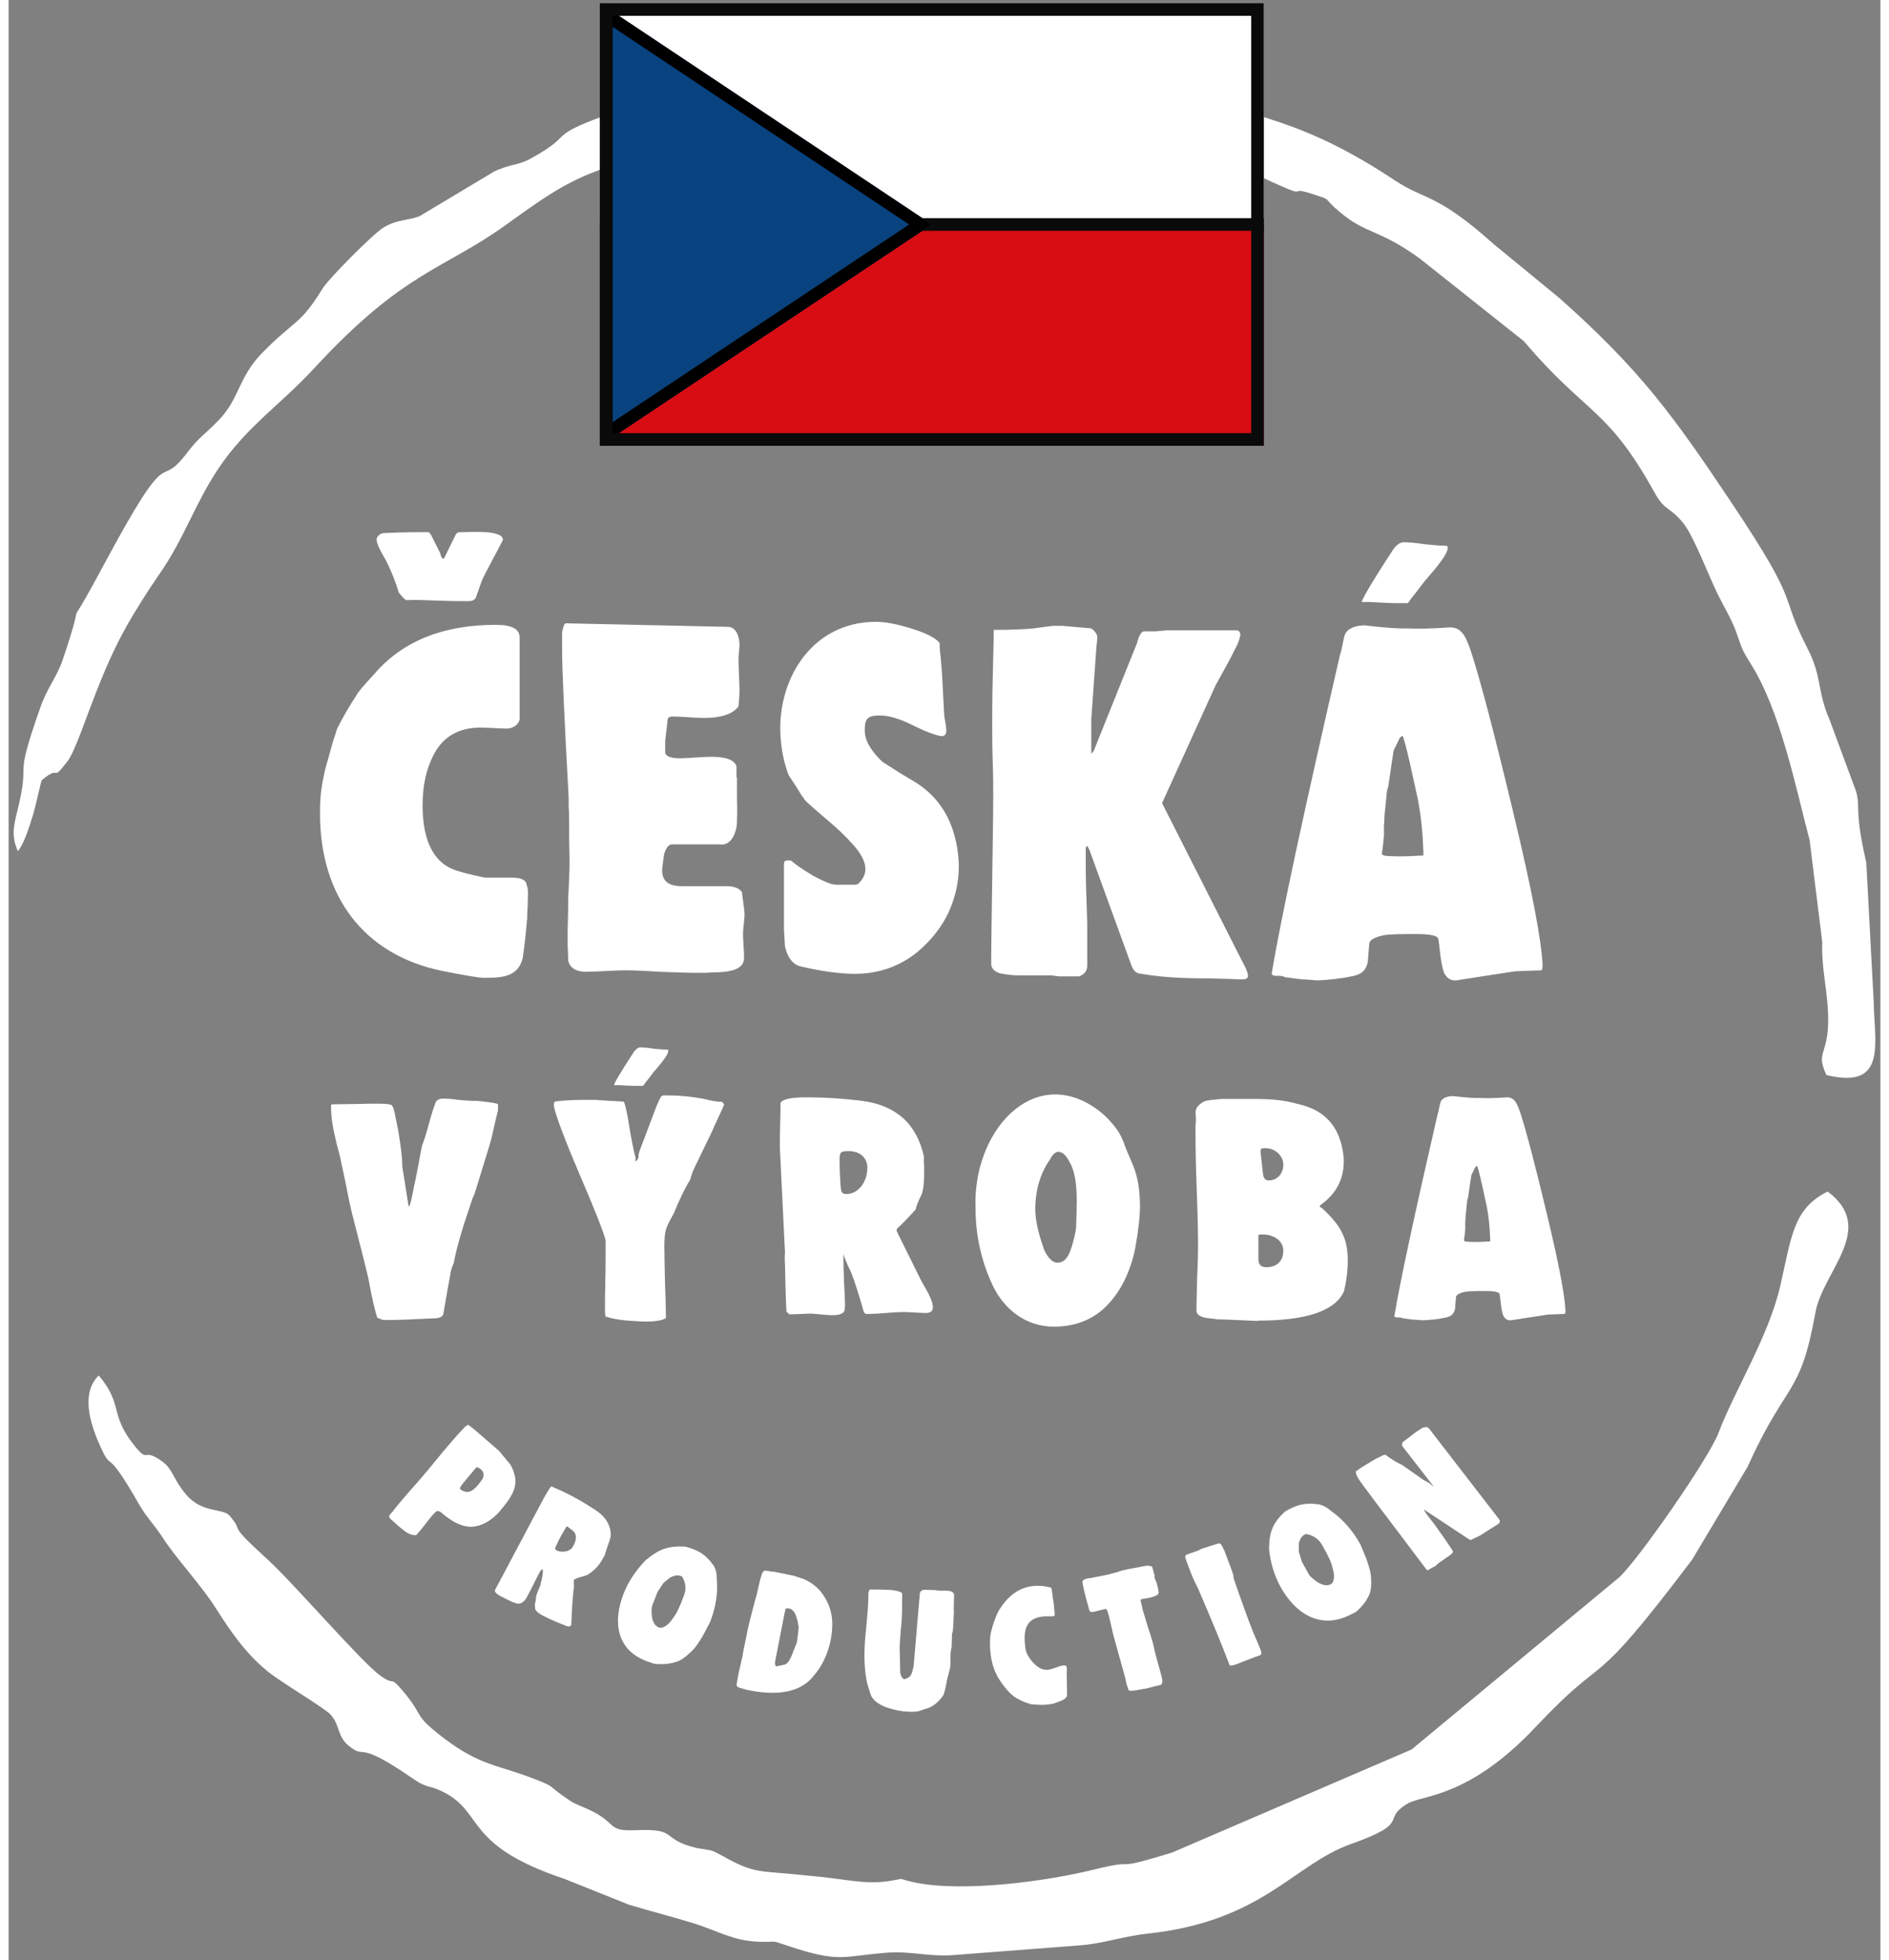
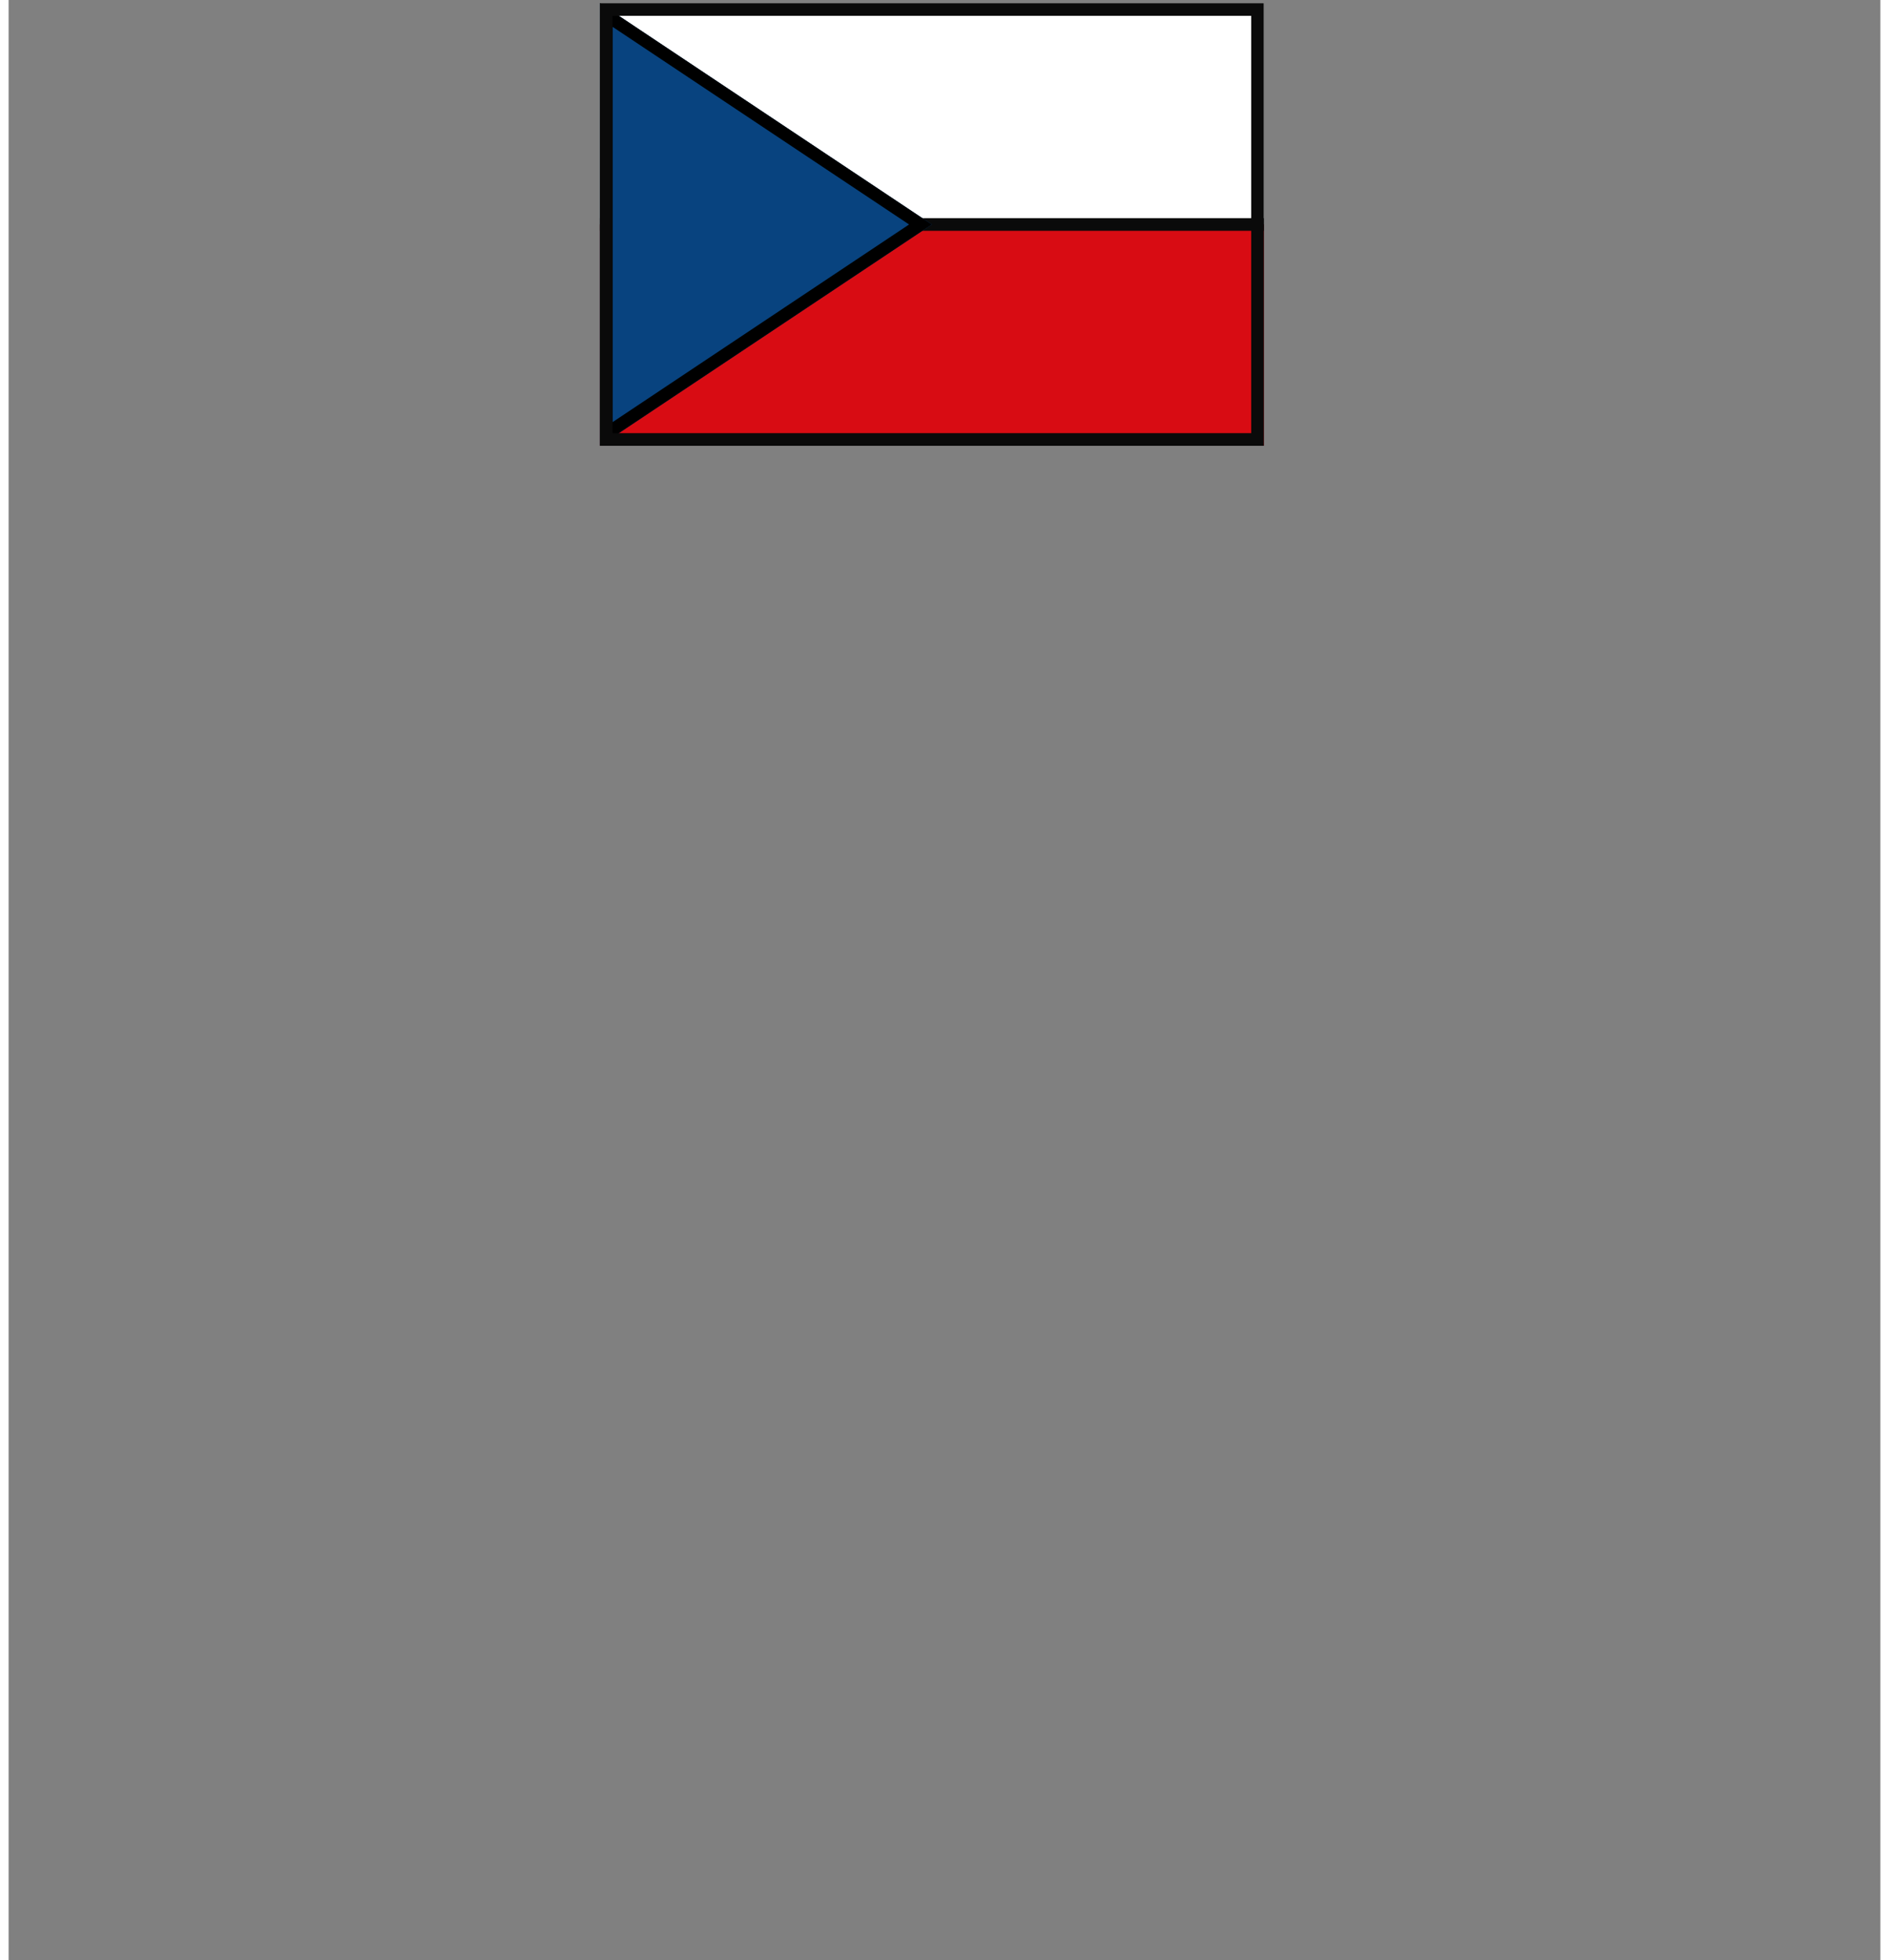
<svg xmlns="http://www.w3.org/2000/svg" xml:space="preserve" width="106px" height="110px" version="1.1" style="shape-rendering:geometricPrecision; text-rendering:geometricPrecision; image-rendering:optimizeQuality; fill-rule:evenodd; clip-rule:evenodd" viewBox="0 0 148 155">
  <rect x="0" y="0" width="148" height="155" fill="#808080" stroke="none" />
  <defs>
    <style type="text/css">
   
    .str0 {stroke:#0A0A0A;stroke-miterlimit:22.926}
    .fil2 {fill:none}
    .fil4 {fill:black}
    .fil3 {fill:#08437F}
    .fil5 {fill:#0A0A0A}
    .fil1 {fill:#D80C13}
    .fil0 {fill:white}
   
  </style>
  </defs>
  <g id="Vrstva_x0020_1">
    <g id="_1734078064928">
-       <path class="fil0" d="M133.122 123.314l4.38 -7.334c3.107,-6.909 4.14,-5.422 5.365,-12.206 0.593,-3.28 4.891,-6.622 0.964,-9.559 -2.711,1.349 -2.854,3.531 -3.729,7.389 -0.921,4.064 -3.656,8.382 -4.901,11.696 -0.754,2.005 -6.373,10.08 -7.869,11.437l-16.399 13.596 -18.959 8.159c-5.302,1.618 -2.205,0.359 -6.199,1.347 -3.714,0.919 -10.371,1.817 -14.183,0.998 -1.552,-0.334 -0.506,-0.33 -1.925,-0.108 -2.013,0.317 -3.37,-0.159 -6.595,-0.435 -0.08,-0.007 -0.194,-0.019 -0.274,-0.028 -3.344,-0.362 -3.777,-0.066 -6.229,-1.452l-0.793 -0.418c-0.08,-0.03 -0.188,-0.062 -0.269,-0.086l-0.817 -0.139c-0.078,-0.017 -0.193,-0.025 -0.272,-0.044 -2.983,-0.704 -1.342,-1.565 -4.851,-1.411 -2.344,0.103 -1.386,-0.578 -3.725,-1.644 -1.199,-0.547 -1.007,-0.347 -2.11,-1.144 -1.03,-0.744 -0.622,-0.645 -1.835,-1.135 -3.22,-1.3 -4.576,-1.082 -7.717,-3.533 -2.24,-1.746 -1.272,-1.492 -2.994,-3.537 -1.119,-1.331 -0.574,-0.332 -1.824,-1.247 -1.496,-1.095 -6.873,-7.333 -8.873,-9.155 -3.413,-3.112 -1.736,-1.954 -3.009,-3.466 -0.526,-0.625 -2.179,-0.175 -3.445,-1.677 -1.119,-1.33 -0.995,-1.996 -1.98,-2.685 -1.513,-1.058 -0.93,0.302 -2.162,-1.256 -1.934,-2.448 -0.813,-3.154 -2.769,-5.478 -1.496,1.479 -0.613,4.026 0.222,5.816 0.868,1.859 0.277,-0.342 2.971,4.381 0.578,1.016 1.235,1.644 1.877,2.642 1.058,1.646 3.02,3.712 4.214,5.602 1.177,1.866 2.533,3.817 4.392,5.202 1.079,0.803 4.249,2.718 4.639,3.153 0.825,0.92 0.493,1.734 1.505,2.529 1.404,1.102 0.394,-0.647 5.017,2.55 1.2,0.831 1.191,0.454 2.395,1.053 3.295,1.644 1.585,4.21 9.621,6.888l5.072 2.032c1.79,0.543 3.333,0.92 5.122,1.474 1.903,0.589 3.069,1.372 5.124,1.454 1.674,0.067 0.693,-0.216 2.455,0.368 3.977,1.317 4.187,0.775 7.695,0.499 1.749,-0.138 3.084,0.276 4.956,0.211l10.296 -0.791c1.769,-0.125 3.493,-0.728 5.332,-0.924 9.137,-0.978 11.531,-5.46 16.102,-7.086 4.915,-1.748 2.301,-1.884 4.487,-3.201 1.15,-0.693 4.794,-0.399 10.1,-6.033 6.069,-6.446 3.973,-2.098 12.404,-13.264zm-108.502 -58.975c0,6.491 3.436,11.149 9.631,12.423 1.798,0.359 2.917,0.558 3.357,0.558 1.519,0 2.677,-0.119 3.037,-1.553 0.12,-0.756 0.24,-1.792 0.36,-3.185l0 -0.199c0,-0.319 0.04,-0.678 0.04,-0.837 0,-0.637 0.079,-1.234 -0.08,-1.553 -0.04,-0.398 -0.4,-0.597 -1.159,-0.597l-2.158 0c0.04,0 -1.519,-0.319 -1.958,-0.478 -1.958,-0.478 -2.958,-2.23 -2.958,-5.256 0,-1.712 0.36,-3.146 1.08,-4.341 0.758,-1.194 1.918,-1.791 3.516,-1.791 0.479,0 1.639,0.079 2.078,0.079 0.48,0 0.999,-0.358 0.999,-0.796l0 -6.411c0,-0.677 -0.639,-0.996 -1.878,-0.996 -4.156,0 -7.353,1.275 -9.591,3.863 -0.88,0.956 -1.36,1.513 -1.439,1.712 -0.52,0.796 -1.039,1.672 -1.519,2.628l-0.359 1.115 -0.32 1.155 -0.28 0.996c-0.279,1.274 -0.399,1.99 -0.399,3.464zm6.833 -16.884c0.639,-0.04 1.519,0 2.598,0.04 1.079,0.04 1.879,0.04 2.318,0.04 0.28,0 0.44,-0.08 0.559,-0.239l0.48 -1.354c0.119,-0.358 1.678,-3.186 1.678,-3.265 0,-0.796 -2.637,-0.597 -3.037,-0.597l-0.4 0c-0.2,0.039 -0.279,0.119 -0.319,0.238l-0.879 1.792 -0.08 0.08c-0.12,-0.04 -0.2,-0.199 -0.24,-0.438l-0.759 -1.513 -0.16 -0.159 -0.56 0c-1.278,0 -2.318,0.039 -3.077,0.079 -0.2,0.04 -0.479,0.279 -0.479,0.478 0,0.478 0.519,1.274 0.759,1.712 0.439,0.876 0.759,1.713 0.999,2.509 0.28,0.358 0.479,0.557 0.599,0.597zm17.265 29.268c0.599,0 1.559,0.039 2.798,0.119 1.239,0.04 2.197,0.08 2.837,0.08l0.759 0 0.6 -0.04 0.08 0c1.558,0 2.358,-0.358 2.358,-1.115l0 -0.119c0,-0.08 0,-0.359 -0.04,-0.876 -0.04,-0.518 -0.04,-0.837 -0.04,-0.877l0 -0.119c0,-0.318 0.12,-1.115 0.12,-1.473 0,-0.438 -0.2,-1.473 -0.2,-1.753 -0.2,-0.278 -0.52,-0.437 -1.04,-0.477l-3.716 0c-1.039,0 -1.559,-0.398 -1.559,-1.234l0 -0.041c0,-0.199 0.08,-0.676 0.121,-1.035l0.039 -0.239c0.16,-0.518 0.36,-0.756 0.639,-0.756l3.757 0c0.999,0.159 1.399,-1.155 1.359,-1.952 0.04,-0.477 0,-1.712 0,-1.831l0 -1.473c-0.04,-0.04 -0.04,-0.08 -0.04,-0.2l0 -0.716c-0.159,-0.518 -0.839,-0.757 -2.038,-0.757 -0.6,0 -1.838,0.12 -2.358,0.12l-0.079 0c-0.64,0 -1.04,-0.12 -1.16,-0.399l0 -0.955 0.2 -1.752c0.04,-0.119 0.159,-0.2 0.44,-0.2 0.479,0 1.878,0.12 2.398,0.12 1.398,0 2.318,-0.318 2.757,-0.916 0.04,-0.398 0.08,-0.836 0.08,-1.274 0,-0.597 -0.08,-1.871 -0.08,-2.469 0,-0.318 0.08,-0.836 0.08,-1.115 0,-0.677 -0.279,-1.433 -0.919,-1.433l-12.829 -0.279c-0.119,0.04 -0.199,0.279 -0.279,0.717l0 1.433c0,1.275 0.16,5.137 0.519,11.628l0 0.716c0.041,0.439 0.041,1.354 0.041,2.748 0.039,1.393 0.039,2.269 0,2.708 0,0.079 0,0.438 -0.041,1.035 -0.04,0.597 -0.04,0.916 -0.04,0.995l0 0.478c0,0.597 -0.04,1.473 -0.04,1.832l0 1.155c0.04,0.677 0.04,1.075 0.04,1.195 0.12,0.597 0.599,0.915 1.439,0.915 0.679,0 2.398,-0.119 3.037,-0.119zm13.828 -0.326c1.719,0.406 3.197,0.605 4.356,0.605 1.919,0 3.597,-0.605 4.996,-1.759 1.398,-1.195 2.357,-2.595 2.837,-4.188 0.519,-1.64 0.519,-3.312 0.04,-5.031 -0.479,-1.751 -1.479,-3.152 -3.037,-4.148l-1.199 -0.716 -1.439 -0.916c-0.479,-0.438 -1.359,-1.401 -1.399,-2.356 -0.04,-1.075 0.2,-1.314 1.2,-1.314 0.679,0 1.518,0.239 2.557,0.757 1.039,0.517 1.799,0.796 2.277,0.876l0.041 0c0.28,0 0.4,-0.2 0.359,-0.558 0,-0.279 -0.159,-0.956 -0.159,-1.115l-0.12 -2.27c-0.04,-1.035 -0.121,-1.792 -0.16,-2.309 -0.04,-0.279 -0.08,-0.638 -0.08,-1.115 -0.359,-0.438 -1.119,-0.796 -2.278,-1.155 -1.159,-0.358 -2.078,-0.517 -2.757,-0.517 -5.236,0 -7.993,4.858 -7.514,9.437 0.08,0.916 0.28,1.798 0.6,2.674 0.48,0.717 0.839,1.274 1.039,1.633 0.12,0.126 0.2,0.245 0.2,0.285 0.24,0.279 0.799,0.757 1.678,1.513 0.88,0.73 1.599,1.407 2.198,2.091 0.6,0.677 0.919,1.274 0.959,1.798 0.04,0.478 -0.159,0.916 -0.599,1.315l-0.2 0.039 -1.519 0c-0.359,0 -0.919,-0.239 -1.758,-0.677 -0.799,-0.478 -1.399,-0.875 -1.759,-1.201l-0.12 -0.04 -0.119 0c-0.36,0 -0.36,0.08 -0.36,0.445l0 0.119 0 1.474 0 3.464c0,0.12 0.08,1.155 0.08,1.314 0.2,0.83 0.559,1.347 1.159,1.546zm26.776 0.565c1.599,0.279 3.117,0.398 5.475,0.398 1.159,0.04 1.999,0.04 2.478,0.079l0.28 0c0.6,0 0.6,-0.318 -0.08,-1.553l-6.274 -12.383 4.236 -9.318c0.679,-1.235 1.199,-2.151 1.479,-2.748 0.239,-0.438 0.399,-0.796 0.439,-1.075l0.04 -0.119c0,-0.279 -0.12,-0.399 -0.32,-0.399l-5.555 0c-0.039,0 -0.758,0.08 -0.879,0.08l-0.879 0c-0.28,0 -0.52,0.757 -0.52,0.876l-3.437 8.561 -0.2 0.239 0 -2.707 0.4 -5.655c0.04,-0.438 0.08,-0.717 0.08,-0.836 0,-0.239 -0.16,-0.478 -0.48,-0.717l-2.277 -0.199 -0.72 0c-0.12,0 -0.639,0.08 -1.559,0.199 -0.759,0.079 -1.838,0.12 -3.157,0.12 0,0.836 -0.04,2.11 -0.08,3.822 -0.04,1.673 -0.04,2.947 -0.04,3.783 0,0.637 0,1.553 0.04,2.787 0.04,1.235 0.04,2.151 0.04,2.748 0,1.473 -0.04,3.663 -0.08,6.611 -0.04,2.946 -0.08,5.176 -0.08,6.649 0,0.359 0.24,0.598 0.68,0.757 0.64,0.119 1.079,0.159 1.359,0.159l2.637 0c0.04,0 0.16,0 0.36,0.039l0.319 0.041 1.599 0c0.44,-0.16 0.64,-0.439 0.64,-0.877l0 -3.025c0,-0.598 -0.041,-1.514 -0.08,-2.749 -0.04,-1.234 -0.04,-2.189 -0.04,-2.827l0 -0.717 0.12 -0.119 0.159 0.279 3.358 9.238c0.12,0.279 0.279,0.478 0.519,0.558zm23.699 -2.787c0.12,0.318 0.16,1.911 0.479,2.747 0.2,0.398 0.48,0.598 0.839,0.598l0.121 0 4.636 -0.717 2.118 -0.08 0.04 -0.08 0.04 -0.279c-0.08,-1.951 -0.839,-5.973 -2.318,-12.105 -1.479,-6.172 -2.598,-10.472 -3.397,-12.901 -0.32,-0.837 -0.599,-1.753 -1.599,-1.753 -1.558,0.12 -2.718,0.12 -3.396,0.08 -0.52,0.04 -1.679,-0.04 -3.397,-0.239l-0.04 0c-0.919,0.04 -1.36,0.398 -1.479,0.717 -0.12,0.279 -0.24,1.195 -0.4,1.633 -2.877,12.503 -4.676,20.865 -5.395,25.159l0 0.04c0,0.159 0.4,0.199 0.439,0.159 0.28,0 0.48,0.04 0.64,0.119 0.12,0 0.919,0.127 0.96,0.127 0.039,0 0.119,0 0.319,0.039 0.439,0 1.039,0.081 1.238,0.081l0.041 0c0.839,-0.041 1.718,-0.12 2.677,-0.319 0.92,-0.16 1.16,-0.598 1.279,-1.115l0.121 -1.474c0,-0.079 0.039,-0.159 0.159,-0.279 0.359,-0.278 1.079,-0.438 1.559,-0.438 0.479,-0.039 1.479,-0.039 1.679,-0.039l0.119 0 0.159 0c1.08,0 1.639,0.119 1.759,0.319zm-4.316 -6.531c0,-0.04 -0.039,-0.079 -0.12,-0.079l0 -0.121c0.04,-0.119 0.16,-1.234 0.16,-1.353l0 -0.757c0.04,-0.477 0.04,-0.756 0.04,-0.796l0.2 -1.991c0,-0.04 0.04,-0.12 0.08,-0.279 0.04,-0.079 0.079,-0.517 0.199,-1.274 0.12,-0.756 0.16,-1.194 0.2,-1.274 0,-0.279 0.08,-0.518 0.241,-0.757l0.279 -0.597 0.16 -0.16 0.08 0c0.04,0 0.239,0.678 0.56,2.071l0.639 2.907c0.279,1.433 0.399,2.828 0.439,4.141l0 0.319c-0.12,0 -0.759,0.04 -0.799,0.04 -0.679,0.039 -1.358,0.039 -2.038,0 -0.04,0 -0.28,-0.04 -0.32,-0.04zm-1.679 -20.03c0.36,-0.039 0.88,0 1.559,0.04 0.679,0.04 1.12,0.04 1.399,0.04l0.639 0 0.08 -0.08c0.04,-0.079 0.24,-0.358 0.601,-0.796l0.638 -0.836c0.36,-0.439 1.838,-2.031 1.838,-2.628 0.04,-0.04 0.04,-0.08 0,-0.119l-0.08 -0.08c-0.399,0 -0.959,-0.04 -1.718,-0.12 -0.759,-0.119 -1.319,-0.16 -1.678,-0.16 -0.28,0 -0.56,0.2 -0.84,0.598 -1.798,2.747 -2.597,4.141 -2.438,4.141zm-77.896 56.532c0.051,0.125 0.379,0.15 0.454,0.226l0.959 0c0.328,0 1.312,-0.05 3.004,-0.126 0.53,0 0.808,-0.125 0.833,-0.402 0.329,-1.911 0.505,-2.892 0.53,-2.968 0.025,-0.327 0.127,-0.654 0.278,-0.98 0.202,-1.107 0.656,-2.692 1.363,-4.754 0.025,-0.075 0.101,-0.226 0.101,-0.302 0.025,-0.1 0.101,-0.226 0.177,-0.402l1.186 -3.848c0.1,-0.327 0.226,-0.804 0.353,-1.433l0.328 -1.384 0 -0.452 -0.076 -0.05c-0.303,-0.076 -0.833,-0.151 -1.59,-0.227l-0.378 0c-0.177,0 -0.555,-0.025 -1.086,-0.076 -0.529,-0.075 -0.908,-0.1 -1.186,-0.1 -0.353,0 -0.58,0.126 -0.656,0.403 -0.126,0.327 -0.303,0.88 -0.505,1.634 -0.202,0.755 -0.379,1.308 -0.53,1.685 -0.076,0.327 -0.152,0.805 -0.278,1.459 -0.126,0.629 -0.227,1.232 -0.354,1.76 -0.101,0.529 -0.202,1.031 -0.328,1.484 -0.024,0 -0.024,0.025 -0.05,0.05l-0.026 0.051 0 0.025c-0.024,0 -0.024,0 -0.024,-0.025l-0.505 -3.169 0 -0.202c0,-0.427 -0.101,-1.282 -0.303,-2.539l-0.227 -1.132c-0.101,-0.579 -0.202,-0.905 -0.328,-0.981 -0.202,-0.075 -0.556,-0.1 -1.06,-0.1l-0.708 0c-0.58,0.025 -1.564,0.025 -2.927,0.05l-0.075 0.05 0 0.201c0,0.905 0.176,1.811 0.505,3.119 0.176,0.628 0.277,1.082 0.327,1.358 0.076,0.377 0.227,1.006 0.404,1.936 0.177,0.906 0.328,1.61 0.454,2.088 0.783,3.068 1.237,4.828 1.312,5.281l0.051 0.276c0.202,1.107 0.405,1.937 0.581,2.516zm18.072 -0.051c0.53,0.201 1.389,0.327 2.524,0.378 1.161,0.075 1.918,-0.025 2.247,-0.252 0,-0.629 -0.025,-1.584 -0.076,-2.867 -0.026,-1.283 -0.05,-2.238 -0.05,-2.867 0,-0.578 0.05,-1.006 0.126,-1.258 0.075,-0.276 0.277,-0.678 0.58,-1.206 0.127,-0.227 0.329,-0.805 0.404,-0.931 0.379,-0.83 0.682,-1.433 0.934,-1.811 0,-0.076 0.202,-0.629 0.227,-0.704l0.833 -1.735c0.378,-0.78 0.682,-1.383 0.858,-1.811 0.177,-0.403 0.581,-1.233 0.757,-1.66l0 -0.025 0 -0.025c0,-0.025 -0.05,-0.076 -0.126,-0.151l-0.025 -0.05c-0.202,0 -0.505,-0.025 -0.884,-0.101l-0.681 -0.151c-0.959,-0.176 -1.843,-0.252 -2.65,-0.252l-0.454 0c-0.076,0.026 -0.152,0.076 -0.177,0.126 -0.177,0.327 -0.278,0.579 -0.354,0.755l-1.312 3.47c-0.076,0.202 -0.101,0.378 -0.101,0.529l0 0.025c-0.076,0.201 -0.151,0.301 -0.227,0.301l0 -0.276c-0.177,-0.604 -0.379,-1.686 -0.631,-3.27 -0.151,-0.729 -0.253,-1.131 -0.303,-1.156 -0.126,-0.025 -0.505,-0.051 -1.161,-0.076 -0.631,-0.05 -1.01,-0.076 -1.085,-0.076l-0.884 0c-0.934,0 -1.691,0.051 -2.296,0.127 -0.076,0.025 -0.102,0.125 -0.102,0.326 0.076,0.579 0.732,2.389 2.02,5.408 1.287,2.992 1.968,4.753 2.069,5.255l0 1.384c0,0.453 0,1.132 -0.025,2.012 -0.025,0.88 -0.025,1.559 -0.025,2.012l0 0.1c0,0.277 0.025,0.428 0.05,0.503zm0.681 -18.283c0.228,-0.026 0.556,0 0.985,0.025 0.429,0.025 0.707,0.025 0.883,0.025l0.404 0 0.051 -0.05c0.025,-0.05 0.151,-0.227 0.379,-0.503l0.404 -0.528c0.226,-0.277 1.16,-1.283 1.16,-1.661 0.026,-0.024 0.026,-0.049 0,-0.075l-0.05 -0.05c-0.252,0 -0.605,-0.025 -1.085,-0.075 -0.48,-0.076 -0.833,-0.101 -1.061,-0.101 -0.176,0 -0.353,0.126 -0.529,0.377 -1.136,1.736 -1.642,2.616 -1.541,2.616zm15.524 18.057c0.328,0 1.262,0.126 1.666,0.126l0.05 0c0.581,0 0.908,-0.126 0.984,-0.403 0,-0.025 0.026,-0.352 0.026,-0.377 0,-0.402 -0.026,-1.006 -0.076,-1.785 -0.026,-0.805 -0.05,-1.409 -0.05,-1.812l0 -0.452c0.05,0.201 0.176,0.503 0.352,0.905 0.177,0.378 0.303,0.629 0.329,0.73 0.278,0.729 0.581,1.71 0.934,2.942l0.126 0.151 0.278 0c0.303,0 0.757,-0.025 1.337,-0.075 0.606,-0.05 1.061,-0.076 1.389,-0.076 0.404,0 1.363,0.076 1.767,0.076 1.388,0.025 -0.202,-2.163 -0.455,-2.742l-1.842 -3.722 0 -0.176c0.353,-0.326 0.858,-0.829 1.489,-1.534 0.076,-0.327 0.253,-0.754 0.505,-1.257 0.126,-0.378 0.177,-0.956 0.177,-1.786l0 -0.201c0,-0.05 0,-0.226 -0.025,-0.503l0 -0.478c-0.581,-2.565 -2.197,-4.024 -4.898,-4.376 -1.388,-0.176 -2.877,-0.276 -4.467,-0.276 -1.136,0 -1.792,0.15 -1.969,0.427 0,0.151 0,0.654 -0.025,1.509 -0.025,0.83 -0.025,1.333 -0.025,1.484l0 0.327 0 0.301 0.404 8.25c-0.026,0.125 -0.026,0.804 0,0.93 0.05,2.49 0.1,3.722 0.126,3.722l0.201 0.201 0.354 0c0.303,0 1.035,-0.05 1.338,-0.05zm2.297 -12.096c0,-0.63 0.025,-0.755 0.706,-0.755 0.884,0 1.49,0.503 1.49,1.333 0,1.03 -0.657,2.062 -1.667,2.062 -0.429,0 -0.403,-0.277 -0.454,-0.679 -0.05,-0.755 -0.075,-1.358 -0.075,-1.786l0 -0.175zm10.752 3.822c0,2.012 0.43,4.074 1.338,6.01 0.909,1.937 2.65,3.295 4.846,3.295 1.742,0 3.155,-0.578 4.241,-1.71 1.085,-1.132 1.817,-2.641 2.196,-4.477 0.252,-1.383 0.378,-2.515 0.378,-3.345 0,-1.257 -0.177,-2.288 -0.505,-3.118 -0.101,-0.277 -0.479,-1.107 -0.605,-1.434 -0.227,-0.678 -0.479,-1.207 -0.732,-1.533 -0.455,-0.629 -1.009,-1.182 -1.641,-1.635 0,-0.026 -0.025,-0.026 -0.05,-0.026 0,0 0,0 -0.026,-0.024 -4.972,-3.396 -9.717,1.936 -9.44,7.997zm4.721 0.05c0,-1.559 0.403,-2.892 1.186,-3.999 0.151,-0.327 0.479,-0.704 0.833,-0.528 0.277,0.076 0.504,0.403 0.656,0.704 0.403,0.629 0.605,1.66 0.605,3.094 0,0.604 -0.025,1.282 -0.05,2.062 0,0.176 -0.05,0.453 -0.126,0.78 0,0.025 -0.228,0.905 -0.328,1.131 -0.227,0.629 -0.555,0.956 -1.035,0.956 -0.429,0 -0.858,-0.553 -1.06,-1.081 -0.455,-1.283 -0.681,-2.339 -0.681,-3.119zm14.336 8.677c0.454,0 1.515,0.05 3.206,0.126l0.1 -0.026c3.812,0 6.084,-0.779 6.765,-2.314 0.202,-0.829 0.303,-1.659 0.303,-2.439 0,-1.785 -0.581,-2.791 -2.019,-4.124l-0.202 -0.126 0 -0.051c0,-0.15 2.07,-1.106 1.893,-3.872 -0.253,-2.49 -1.566,-3.723 -3.509,-4.175 -1.337,-0.378 -2.347,-0.428 -3.836,-0.428l-0.48 0 -1.817 0c-0.026,0 -0.177,0.025 -0.505,0.05 -0.329,0.025 -0.505,0.051 -0.581,0.076 -0.126,0 -0.277,0.05 -0.48,0.176 -0.807,0.578 -0.352,0.855 -0.504,1.76l0 0.755c0,0.981 0.025,2.49 0.101,4.481 0.076,1.991 0.101,3.504 0.101,4.485 0,0.553 -0.025,1.387 -0.076,2.468 -0.025,1.086 -0.05,1.916 -0.05,2.469 0,0.403 0.404,0.558 1.035,0.633 0.327,0.025 0.505,0.05 0.555,0.076zm3.382 -6.703l0.227 -0.012c0.884,0 1.666,0.477 1.666,1.282 0,0.83 -0.504,1.309 -1.337,1.309 -0.43,0 -0.632,-0.202 -0.632,-0.63l0 -1.911 0.076 -0.038zm0.101 -6.601c0,-0.126 0.025,-0.202 0.076,-0.202l0.151 -0.025 0.177 0c0.732,0 1.388,0.579 1.388,1.308 0,0.708 -0.479,1.237 -1.161,1.237 -0.277,0 -0.429,-0.202 -0.454,-0.608l-0.177 -1.559 0 -0.151zm18.88 11.267c0.076,0.201 0.102,1.207 0.303,1.735 0.126,0.251 0.303,0.377 0.53,0.377l0.076 0 2.928 -0.452 1.337 -0.051 0.025 -0.05 0.026 -0.176c-0.051,-1.232 -0.53,-3.772 -1.464,-7.645 -0.934,-3.899 -1.64,-6.615 -2.145,-8.149 -0.202,-0.528 -0.379,-1.106 -1.01,-1.106 -0.984,0.075 -1.716,0.075 -2.145,0.05 -0.328,0.025 -1.061,-0.025 -2.146,-0.151l-0.025 0c-0.581,0.025 -0.858,0.251 -0.934,0.453 -0.076,0.176 -0.152,0.754 -0.253,1.031 -1.817,7.896 -2.952,13.178 -3.407,15.89l0 0.025c0,0.101 0.253,0.126 0.278,0.101 0.177,0 0.303,0.025 0.404,0.075 0.076,0 0.58,0.08 0.605,0.08 0.026,0 0.076,0 0.202,0.025 0.278,0 0.657,0.05 0.782,0.05l0.026 0c0.53,-0.025 1.085,-0.075 1.691,-0.201 0.58,-0.101 0.732,-0.377 0.808,-0.704l0.076 -0.93c0,-0.051 0.025,-0.102 0.101,-0.177 0.226,-0.176 0.681,-0.277 0.984,-0.277 0.303,-0.025 0.934,-0.025 1.06,-0.025l0.076 0 0.101 0c0.681,0 1.035,0.076 1.11,0.202zm-2.725 -4.125c0,-0.025 -0.026,-0.05 -0.076,-0.05l0 -0.076c0.025,-0.075 0.1,-0.779 0.1,-0.855l0 -0.478c0.026,-0.301 0.026,-0.478 0.026,-0.503l0.126 -1.257c0,-0.025 0.025,-0.075 0.051,-0.176 0.025,-0.05 0.05,-0.327 0.126,-0.804 0.076,-0.479 0.101,-0.756 0.126,-0.806 0,-0.176 0.05,-0.326 0.152,-0.477l0.176 -0.378 0.101 -0.1 0.05 0c0.026,0 0.152,0.427 0.354,1.308l0.404 1.835c0.176,0.906 0.252,1.786 0.277,2.616l0 0.201c-0.075,0 -0.479,0.026 -0.504,0.026 -0.43,0.024 -0.858,0.024 -1.288,0 -0.025,0 -0.177,-0.026 -0.201,-0.026zm-84.261 20.702c-0.297,0.35 -0.466,0.571 -0.527,0.664 -0.081,0.096 -0.391,0.331 -0.228,0.508 0.036,0.045 0.138,0.141 0.308,0.288l0.364 0.331c0.081,0.079 0.204,0.173 0.361,0.293 0.406,0.345 0.704,0.451 1.06,0.443l0.424 -0.498c0.099,-0.117 0.232,-0.295 0.419,-0.537 0.195,-0.253 0.349,-0.433 0.448,-0.55 0.108,-0.127 0.209,-0.225 0.313,-0.303 0.056,-0.044 0.171,-0.027 0.322,0.054 1.044,0.92 1.975,1.3 2.783,1.13 0.709,-0.14 1.356,-0.555 1.933,-1.234 0.936,-1.103 1.426,-1.918 1.107,-2.932 -0.103,-0.358 -0.236,-0.635 -0.39,-0.823 -0.306,-0.356 -0.567,-0.678 -0.792,-0.956 -1.214,-1.067 -1.983,-1.725 -2.296,-1.964 -0.291,-0.222 -0.148,-0.043 -0.368,-0.001 -0.439,0.451 -0.801,0.857 -1.089,1.196l-0.441 0.52c-0.198,0.234 -0.505,0.594 -0.898,1.08 -0.395,0.486 -0.701,0.847 -0.908,1.091 -0.172,0.201 -0.433,0.509 -0.795,0.914 -0.363,0.405 -0.624,0.713 -0.804,0.925l-0.306 0.361zm6.099 -2.842c0.07,-0.017 0.177,0.03 0.345,0.158 0.213,0.163 0.27,0.399 0.163,0.72 -0.103,0.166 -0.236,0.344 -0.407,0.546 -0.442,0.519 -0.848,0.716 -1.385,0.306 -0.033,-0.026 -0.011,-0.096 0.037,-0.217 0.106,-0.147 0.347,-0.452 0.734,-0.908l0.513 -0.605zm6.942 12.475c0.291,0.147 0.471,0.145 0.559,-0.011 0.045,-1.411 0.123,-2.186 0.151,-2.527 0.044,-0.426 0.076,-0.425 0.055,-0.59 -0.004,-0.079 -0.015,-0.206 -0.01,-0.388l0.035 -0.091 0.299 -0.126c0.11,-0.052 0.569,-0.144 0.751,-0.237 0.522,-0.321 0.919,-0.737 1.195,-1.259l0.156 -0.276 0.021 -0.066c-0.007,0.012 0.28,-0.875 0.37,-1.092 0.091,-0.279 0.116,-0.497 0.089,-0.681 -0.083,-0.691 -0.472,-1.273 -1.197,-1.748 -0.89,-0.589 -1.786,-1.105 -2.719,-1.531l-0.755 -0.335 -0.039 0.01c-0.019,0.006 -0.113,0.144 -0.12,0.156 -0.094,0.138 -0.234,0.36 -0.404,0.66l-3.909 7.362c-0.048,0.115 0.063,0.264 0.341,0.435l0.025 0.013 0.405 0.205 0.406 0.205c0.165,0.083 0.31,0.142 0.426,0.169 0.488,0.202 0.808,-0.223 0.985,-0.597 0.094,-0.166 0.223,-0.425 0.393,-0.756l0.387 -0.774 0.21 -0.403 0.145 -0.142 0.038 0.019c0.013,0.006 0.006,0.018 0.011,0.037l0.007 0.018c0.021,0.165 -0.019,0.438 -0.1,0.814 0.006,0.019 0,0.03 -0.007,0.043 -0.055,0.096 -0.07,0.181 -0.052,0.236 -0.013,0.052 -0.076,0.222 -0.192,0.487 -0.104,0.271 -0.166,0.41 -0.167,0.44l-0.022 0.128c0.009,0.128 -0.027,0.308 -0.092,0.568l0.02 0.196c-0.038,0.212 0.136,0.424 0.547,0.648l0.533 0.268 0.666 0.292 0.559 0.221zm-0.694 -6.146c0.178,-0.404 0.326,-0.698 0.434,-0.89l0.095 -0.168 0.335 -0.569 0.078 -0.022 0.421 0.322c0.335,0.274 0.342,0.695 0.011,1.284 -0.222,0.394 -0.86,0.488 -1.285,0.288 -0.102,-0.051 -0.149,-0.168 -0.089,-0.245zm5.37 3.711c-0.806,2.099 -0.634,4.435 1.969,5.336l0.459 0.158c0.715,0.088 1.362,-0.007 1.84,-0.175 0.482,-0.181 0.963,-0.638 1.267,-0.953 0.315,-0.341 0.725,-1.011 0.918,-1.394l0.409 -0.786 0.009 -0.026c0.418,-1.088 0.595,-2.144 0.529,-3.166 -0.008,-0.018 -0.014,-0.121 -0.018,-0.311 -0.003,-0.19 -0.017,-0.311 -0.03,-0.358 -0.014,-0.122 -0.101,-0.413 -0.222,-0.614 -0.089,-0.088 -0.15,-0.168 -0.184,-0.237 -0.505,-0.596 -0.866,-0.851 -1.661,-1.126 -0.216,-0.075 -0.356,-0.109 -0.414,-0.115 -0.671,-0.043 -1.232,0.024 -1.678,0.189 -0.44,0.152 -0.926,0.462 -1.448,0.905 -0.786,0.815 -1.376,1.714 -1.745,2.673zm3.136 -0.843l0.047 -0.042c0.028,-0.034 0.051,-0.055 0.056,-0.068l0.465 -0.375c0.323,-0.164 0.597,-0.2 0.813,-0.125 0.08,0.028 0.13,0.059 0.138,0.077 0.251,0.42 0.316,0.849 0.203,1.259 -0.006,0.056 -0.07,0.222 -0.183,0.517 -0.122,0.32 -0.186,0.486 -0.205,0.494 -0.108,0.282 -0.238,0.541 -0.39,0.779l-0.3 0.418c-0.226,0.313 -0.659,0.642 -0.942,0.544 -0.444,-0.154 -0.648,-0.659 -0.6,-1.498 0.002,-0.086 0.013,-0.155 0.028,-0.193l0.423 -1.101 0.447 -0.686zm6.688 3.671c-0.016,0.067 -0.082,0.415 -0.211,1.044 -0.13,0.628 -0.197,0.977 -0.198,1.046l-0.214 0.932 -0.074 0.319c-0.129,0.685 -0.191,1.021 -0.177,1.024l0.074 0.127c0.022,0.032 0.282,0.114 0.767,0.242l0.266 0.055c2.424,0.448 4.108,0.03 5.047,-1.239 0.945,-1.101 1.445,-2.698 1.412,-4.155 -0.022,-0.73 -0.232,-1.415 -0.631,-2.042 -0.396,-0.64 -0.95,-1.103 -1.688,-1.41 -0.126,-0.026 -0.683,-0.225 -0.683,-0.225l-1.514 -0.314c-0.084,-0.018 -0.144,-0.016 -0.189,-0.012 -0.028,-0.005 -0.126,-0.026 -0.298,-0.048 -0.171,-0.021 -0.269,-0.041 -0.311,-0.05 -0.142,0.04 -0.232,0.175 -0.281,0.387 -0.041,0.118 -0.107,0.341 -0.178,0.647l-0.215 0.932c-0.029,0.063 -0.128,0.433 -0.293,1.082 -0.164,0.65 -0.264,1.019 -0.28,1.086l-0.064 0.279 -0.067 0.293zm2.925 -1.345l0.074 -0.32c0.057,-0.057 0.147,-0.067 0.288,-0.038 0.308,0.064 0.511,0.399 0.591,0.751 0.066,0.223 0.096,0.285 0.118,0.512l0.044 0.19 -0.011 0.11c-0.005,0.152 -0.046,0.52 -0.129,1.074l-0.013 0.054 -0.01 0.04c-0.147,0.387 -0.242,0.605 -0.271,0.669 -0.223,0.65 -0.45,0.994 -0.696,1.041l-0.588 0.128c-0.014,-0.003 -0.028,-0.006 -0.045,0.005 -0.154,-0.032 -0.108,-0.358 -0.09,-0.437l0.738 -3.779zm6.321 2.872c-0.032,1.048 0.042,1.936 0.206,2.677 0.169,0.59 0.287,0.948 0.342,1.045 0.218,0.374 0.626,0.671 1.223,0.878 0.611,0.208 1.182,0.319 1.727,0.333 0.387,0.011 0.646,-0.009 0.792,-0.046 0.406,-0.139 0.667,-0.227 0.768,-0.251 0.422,-0.166 0.805,-0.483 1.15,-0.978 0.045,-0.066 0.061,-0.121 0.062,-0.134 0.062,-0.162 0.161,-0.595 0.297,-1.3 0.016,-0.027 0.049,-0.149 0.098,-0.365 0.065,-0.23 0.098,-0.393 0.116,-0.515 0.025,-0.34 -0.021,-1.186 0.104,-1.51l0.032 -1.076c0.046,-0.094 0.079,-0.243 0.086,-0.447 0.018,-0.626 0.045,-1.007 0.063,-1.157l0.001 -0.027 0.001 -0.014c-0.013,-0.068 -0.021,-0.273 -0.011,-0.613l0.026 -0.831c-0.051,-0.206 -0.278,-0.294 -0.494,-0.299 -0.185,-0.019 -0.56,-0.002 -0.66,-0.005 -0.014,0 -0.357,-0.051 -0.372,-0.051l-0.402 -0.011 -0.416 -0.012c-0.23,0.022 -0.348,0.127 -0.368,0.304l-0.469 5.493c-0.006,0.204 -0.056,0.448 -0.151,0.745 -0.08,0.257 -0.169,0.35 -0.417,0.466 -0.014,-0.001 -0.014,-0.001 -0.029,0.012l-0.029 0.013c-0.058,0.026 -0.087,0.039 -0.102,0.039 -0.157,-0.005 -0.282,-0.186 -0.357,-0.528l0.001 -0.028c0.002,-0.081 -0.003,-0.395 -0.015,-0.926 -0.013,-0.532 -0.017,-0.86 -0.028,-0.969l0.002 -0.082c0.009,-0.286 0.037,-0.721 0.082,-1.278 0.06,-0.557 0.087,-0.979 0.096,-1.265l0.004 -0.123c0.002,-0.081 0.01,-0.34 0.009,-0.763 -0.001,-0.435 0.006,-0.695 0.008,-0.763 0.049,-0.175 -0.45,-0.312 -1.095,-0.343 -0.645,-0.031 -1.148,-0.031 -1.45,-0.026 -0.073,0.053 -0.12,0.174 -0.126,0.378 -0.002,0.531 -0.039,1.28 -0.141,2.258 -0.101,0.979 -0.151,1.672 -0.164,2.095zm13.173 4.345c0.453,0.035 0.759,0.056 0.932,0.05l0.172 -0.019c0.101,0.003 0.172,-0.005 0.214,-0.01 0.057,-0.006 0.184,-0.034 0.298,-0.046l0.072 -0.008c0.042,-0.005 0.223,-0.066 0.526,-0.181 0.431,-0.147 0.639,-0.334 0.627,-0.552l-0.031 -1.782c0.022,-0.057 0.024,-0.156 0.006,-0.305 -0.027,-0.216 -0.058,-0.24 -0.3,-0.213 -0.129,0.014 -0.323,0.076 -0.586,0.174 -0.262,0.098 -0.459,0.147 -0.587,0.161 -0.4,0.044 -0.782,-0.133 -1.166,-0.544 -0.383,-0.412 -0.589,-0.801 -0.637,-1.193 -0.148,-1.207 -0.096,-2.312 1.402,-2.477 0.171,-0.019 0.579,0.005 0.75,-0.015 0.114,-0.012 0.169,-0.032 0.164,-0.072l-0.005 -0.274 -0.033 -0.271c-0.006,-0.177 -0.02,-0.285 -0.029,-0.353 -0.008,-0.068 -0.028,-0.23 -0.072,-0.472l-0.048 -0.393c-0.025,-0.203 -0.055,-0.336 -0.082,-0.43 -1.686,-0.43 -3.022,0.101 -4.021,1.623l-0.087 0.12c-0.037,0.045 -0.161,0.333 -0.173,0.348 -0.235,0.561 -0.363,0.932 -0.397,1.127 -0.181,0.528 -0.21,1.233 -0.106,2.088 0.095,0.771 0.338,1.46 0.744,2.062 0.355,0.537 0.708,0.938 1.044,1.203 0.35,0.263 0.825,0.485 1.409,0.654zm7.707 -1.125c0.042,0.102 0.446,0.058 0.894,-0.04 0.239,-0.046 0.381,-0.068 0.455,-0.072l1.179 -0.295c0.112,-0.028 0.165,-0.267 0.135,-0.372 -0.012,-0.095 -0.038,-0.244 -0.096,-0.455l-0.297 -1.067 -0.106 -0.382c-0.011,-0.039 -0.051,-0.184 -0.114,-0.464 -0.063,-0.28 -0.09,-0.429 -0.097,-0.455l-0.048 -0.171c-0.076,-0.277 -0.204,-0.682 -0.382,-1.215 -0.164,-0.536 -0.294,-0.955 -0.371,-1.231l-0.014 -0.053c-0.012,-0.039 -0.045,-0.158 -0.093,-0.386 -0.048,-0.227 -0.089,-0.371 -0.1,-0.411 -0.004,-0.07 0.044,-0.11 0.114,-0.127 0.11,-0.028 0.344,-0.044 0.455,-0.072 0.194,-0.048 0.944,-0.18 0.861,-0.483 -0.024,-0.191 -0.068,-0.406 -0.131,-0.629l-0.003 -0.013c-0.063,-0.224 -0.255,-0.542 -0.173,-0.619l-0.197 -0.712c-0.019,-0.066 -0.162,-0.1 -0.448,-0.113 -0.041,0.01 -0.295,0.059 -0.774,0.151 -0.482,0.079 -0.834,0.152 -1.07,0.211l-0.11 0.028c-0.216,0.082 -0.572,0.185 -1.086,0.314l-0.028 0.007 -1.365 0.271c-0.087,0.008 -0.188,0.019 -0.313,0.05 -0.208,0.052 -0.318,0.136 -0.334,0.238 0.046,0.327 0.16,0.847 0.358,1.559l0.216 0.777c0.091,0.062 0.214,0.074 0.339,0.042l0.888 -0.222c0.083,-0.021 0.147,0.048 0.187,0.193 0.012,0.039 0.106,0.325 0.109,0.339 0.015,0.052 0.038,0.187 0.063,0.28l0.022 0.079c0.015,0.053 0.053,0.24 0.13,0.573 0.077,0.333 0.115,0.521 0.13,0.574l0.947 3.412c0.015,0.052 0.064,0.336 0.075,0.375l0.036 0.132c0.011,0.039 0.142,0.402 0.157,0.454zm7.981 -1.978c0.044,0.072 0.207,0.057 0.516,-0.053 0.188,-0.067 0.493,-0.19 0.904,-0.352 0.411,-0.161 0.742,-0.293 0.988,-0.367 0.117,-0.055 0.138,-0.194 0.052,-0.411l-0.01 -0.026c-0.076,-0.191 -0.182,-0.459 -0.341,-0.824 -0.16,-0.364 -0.271,-0.645 -0.342,-0.824 -0.308,-0.778 -0.615,-1.629 -0.994,-2.702l-0.431 -1.243 -0.017 -0.081c-0.007,-0.056 -0.017,-0.082 -0.022,-0.095 0.008,-0.017 0.012,-0.047 0.005,-0.103 -0.079,-0.277 -0.227,-0.69 -0.445,-1.238l-0.284 -0.757c-0.029,-0.034 -0.083,-0.131 -0.143,-0.284 -0.061,-0.153 -0.142,-0.241 -0.261,-0.271l-1.337 0.419c-0.121,0.043 -0.21,0.089 -0.267,0.139l-0.981 0.349c-0.053,0.02 -0.087,0.09 -0.101,0.212l0.006 0.012c0.087,0.26 0.24,0.685 0.478,1.284 0.156,0.396 0.335,0.769 0.526,1.137 1.086,2.509 1.916,4.527 2.501,6.079zm4.044 -6.16c1.1,1.976 3.041,3.42 5.491,2.192l0.432 -0.216c0.547,-0.445 0.908,-0.965 1.096,-1.414 0.182,-0.46 0.148,-1.106 0.105,-1.531 -0.056,-0.45 -0.305,-1.188 -0.475,-1.581l-0.34 -0.815 -0.013 -0.024c-0.57,-1.024 -1.278,-1.855 -2.122,-2.496 -0.019,-0.005 -0.104,-0.07 -0.255,-0.195 -0.15,-0.125 -0.255,-0.196 -0.3,-0.219 -0.105,-0.071 -0.39,-0.206 -0.629,-0.255 -0.128,0.003 -0.231,-0.007 -0.309,-0.03 -0.804,-0.043 -1.245,0.039 -1.994,0.415 -0.202,0.102 -0.323,0.177 -0.367,0.215 -0.484,0.443 -0.807,0.883 -0.977,1.307 -0.176,0.411 -0.259,0.962 -0.263,1.626 0.11,1.101 0.416,2.118 0.92,3.021zm1.443 -2.773l-0.002 -0.061c-0.007,-0.043 -0.008,-0.073 -0.015,-0.085l0.018 -0.579c0.089,-0.337 0.244,-0.554 0.447,-0.656 0.077,-0.038 0.134,-0.051 0.153,-0.045 0.498,0.104 0.876,0.346 1.122,0.7 0.039,0.042 0.126,0.199 0.28,0.476 0.168,0.301 0.255,0.457 0.249,0.476 0.148,0.265 0.264,0.531 0.347,0.797l0.127 0.49c0.092,0.37 0.06,0.895 -0.206,1.029 -0.419,0.21 -0.95,0.014 -1.575,-0.582 -0.065,-0.059 -0.112,-0.113 -0.131,-0.149l-0.578 -1.036 -0.236 -0.775zm14.377 -1.339c0.196,-0.137 0.64,-0.415 1.324,-0.843l0.023 -0.015c0.151,-0.106 0.189,-0.217 0.147,-0.34l-5.489 -7.11c-0.213,-0.274 -0.274,-0.282 -0.619,-0.176 -0.035,0.024 -0.367,0.239 -0.413,0.272l-0.231 0.161 -0.165 0.133c-0.035,0.024 -0.161,0.113 -0.361,0.269 -0.199,0.157 -0.326,0.246 -0.362,0.27 -0.071,0.068 -0.114,0.266 -0.054,0.343l2.437 3.135 -0.035 0.025c-0.139,-0.157 -0.371,-0.316 -0.705,-0.471l-1.727 -1.212c-0.374,-0.161 -0.805,-0.418 -1.291,-0.789 -0.101,-0.015 -0.218,0.017 -0.334,0.098 -0.069,0.048 -0.354,0.163 -0.366,0.171 -0.078,0.038 -0.464,0.274 -1.157,0.691l-0.497 0.348c-0.021,0.134 0.049,0.338 0.222,0.606 0.212,0.343 2.01,2.724 5.368,7.162 0.026,0.032 0.075,0.049 0.141,0.02 0.081,-0.057 0.282,-0.164 0.574,-0.318l0.046 -0.032c0.029,-0.054 0.112,-0.13 0.263,-0.235l0.832 -0.582c0.196,-0.137 0.266,-0.254 0.201,-0.361 -0.47,-0.72 -0.947,-1.402 -1.418,-2.054l-0.537 -0.691c-0.127,-0.165 -0.201,-0.282 -0.249,-0.367 -0.034,-0.044 -0.048,-0.085 -0.042,-0.123l3.558 2.352c0.077,0.03 0.126,0.047 0.157,0.041 0.159,-0.093 0.6,-0.284 0.759,-0.378zm-113.787 -59.691c1.611,-1.347 0.658,0.295 2.022,-1.472 0.952,-1.234 2.24,-6.345 4.639,-10.622 0.778,-1.384 1.801,-2.992 2.628,-4.179 2.026,-2.909 2.783,-5.537 4.705,-8.406 2.196,-3.28 4.909,-5.029 7.541,-7.885 7.111,-7.717 10.222,-7.779 15.217,-11.383 3.515,-2.535 5.37,-3.843 9.276,-4.912l15.461 -2.951c1.658,0.068 0.602,0.156 2.234,-0.268 2.972,-0.774 1.758,0.498 4.424,-0.015 4.943,-0.952 1.857,0.502 6.637,-0.034l8.77 0.84c2.069,0.199 2.476,0.958 4.314,1.223 1.985,0.286 6.407,1.376 8.368,2.282 4.763,2.202 1.789,0.622 4.295,1.445 1.608,0.528 0.65,0.18 2.089,1.393 2.139,1.804 3.006,1.294 6.311,3.665l8.267 6.564c4.935,5.83 6.561,5.174 10.321,11.95 0.84,1.512 1.127,1.06 2.238,2.381 0.866,1.027 2.107,4.369 2.806,5.754 0.494,0.982 1.055,1.903 1.41,2.878 0.441,1.215 0.35,1.253 1.185,2.583 2.325,3.707 3.522,9.684 4.63,13.904l1.003 8.076c-0.08,1.842 0.325,3.398 0.44,5.274 0.232,3.77 -1.068,3.187 -0.112,5.225 4.825,1.178 3.788,-2.524 3.741,-5.736l-0.591 -11.072c-0.96,-4.169 -0.444,-4.215 -0.79,-5.578l-2.106 -5.695c-1.016,-2.304 -0.564,-3.341 -1.756,-5.663 -2.381,-4.64 -0.318,-3.003 -6.026,-11.545 -4.566,-6.832 -7.194,-10.472 -13.605,-16.162l-5.155 -4.232c-4.562,-4.089 -5.409,-3.447 -7.846,-5.063 -7.095,-4.706 -10.888,-5.062 -18.43,-7.284 -3.818,-1.126 -2.859,-0.565 -5.429,-1.133 -4.226,-0.937 -7.434,-0.784 -10.959,-1.091l-5.538 0.117c-3.496,0.065 -13.323,1.442 -16.532,2.57 -1.437,0.505 -1.433,0.54 -2.838,0.83 -1.393,0.288 -0.103,-0.069 -1.416,0.394 -6.588,2.322 -3.222,1.726 -7.254,3.916 -0.956,0.518 -1.576,0.382 -2.853,1.008l-5.834 3.495c-0.973,0.383 -1.768,0.256 -2.845,0.892 -0.83,0.489 -4.364,4.048 -4.87,4.878 -1.766,2.895 -2.249,2.472 -4.79,5.094 -1.834,1.89 -1.781,3.586 -3.345,5.218 -1.177,1.23 -1.629,1.415 -2.493,2.563 -2.58,3.423 -1.034,-1.539 -6.702,9.035 -3.618,6.75 -0.958,0.799 -3.205,7.435 -0.451,1.335 -1.216,2.195 -1.747,3.706 -2.136,6.066 -0.863,3.907 -1.676,7.568 -0.319,1.436 -0.76,2.45 -0.104,3.848 0.571,-0.813 0.895,-1.958 1.201,-2.926 0.14,-0.441 0.633,-2.662 0.674,-2.697z" />
      <polygon class="fil0" points="46.751,0.25 99.25,0.25 99.25,17.75 46.751,17.75 " />
      <polygon class="fil1" points="46.751,17.75 99.25,17.75 99.25,35.25 46.751,35.25 " />
      <line class="fil2 str0" x1="99.25" y1="17.75" x2="46.751" y2="17.75" />
      <g>
        <polygon class="fil3" points="46.751,0.25 73.001,17.75 46.751,35.25 " />
        <path id="1" class="fil4" d="M46.751 0.25l26.25 17.5 -26.25 17.5 0 -35zm24.446 17.5l-23.446 -15.631 0 31.262 23.446 -15.631z" />
      </g>
      <g>
        <path class="fil5" d="M46.751 0.25l52.499 0 0 35 -52.499 0 0 -35zm51.499 1l-50.499 0 0 33 50.499 0 0 -33z" />
      </g>
    </g>
  </g>
</svg>